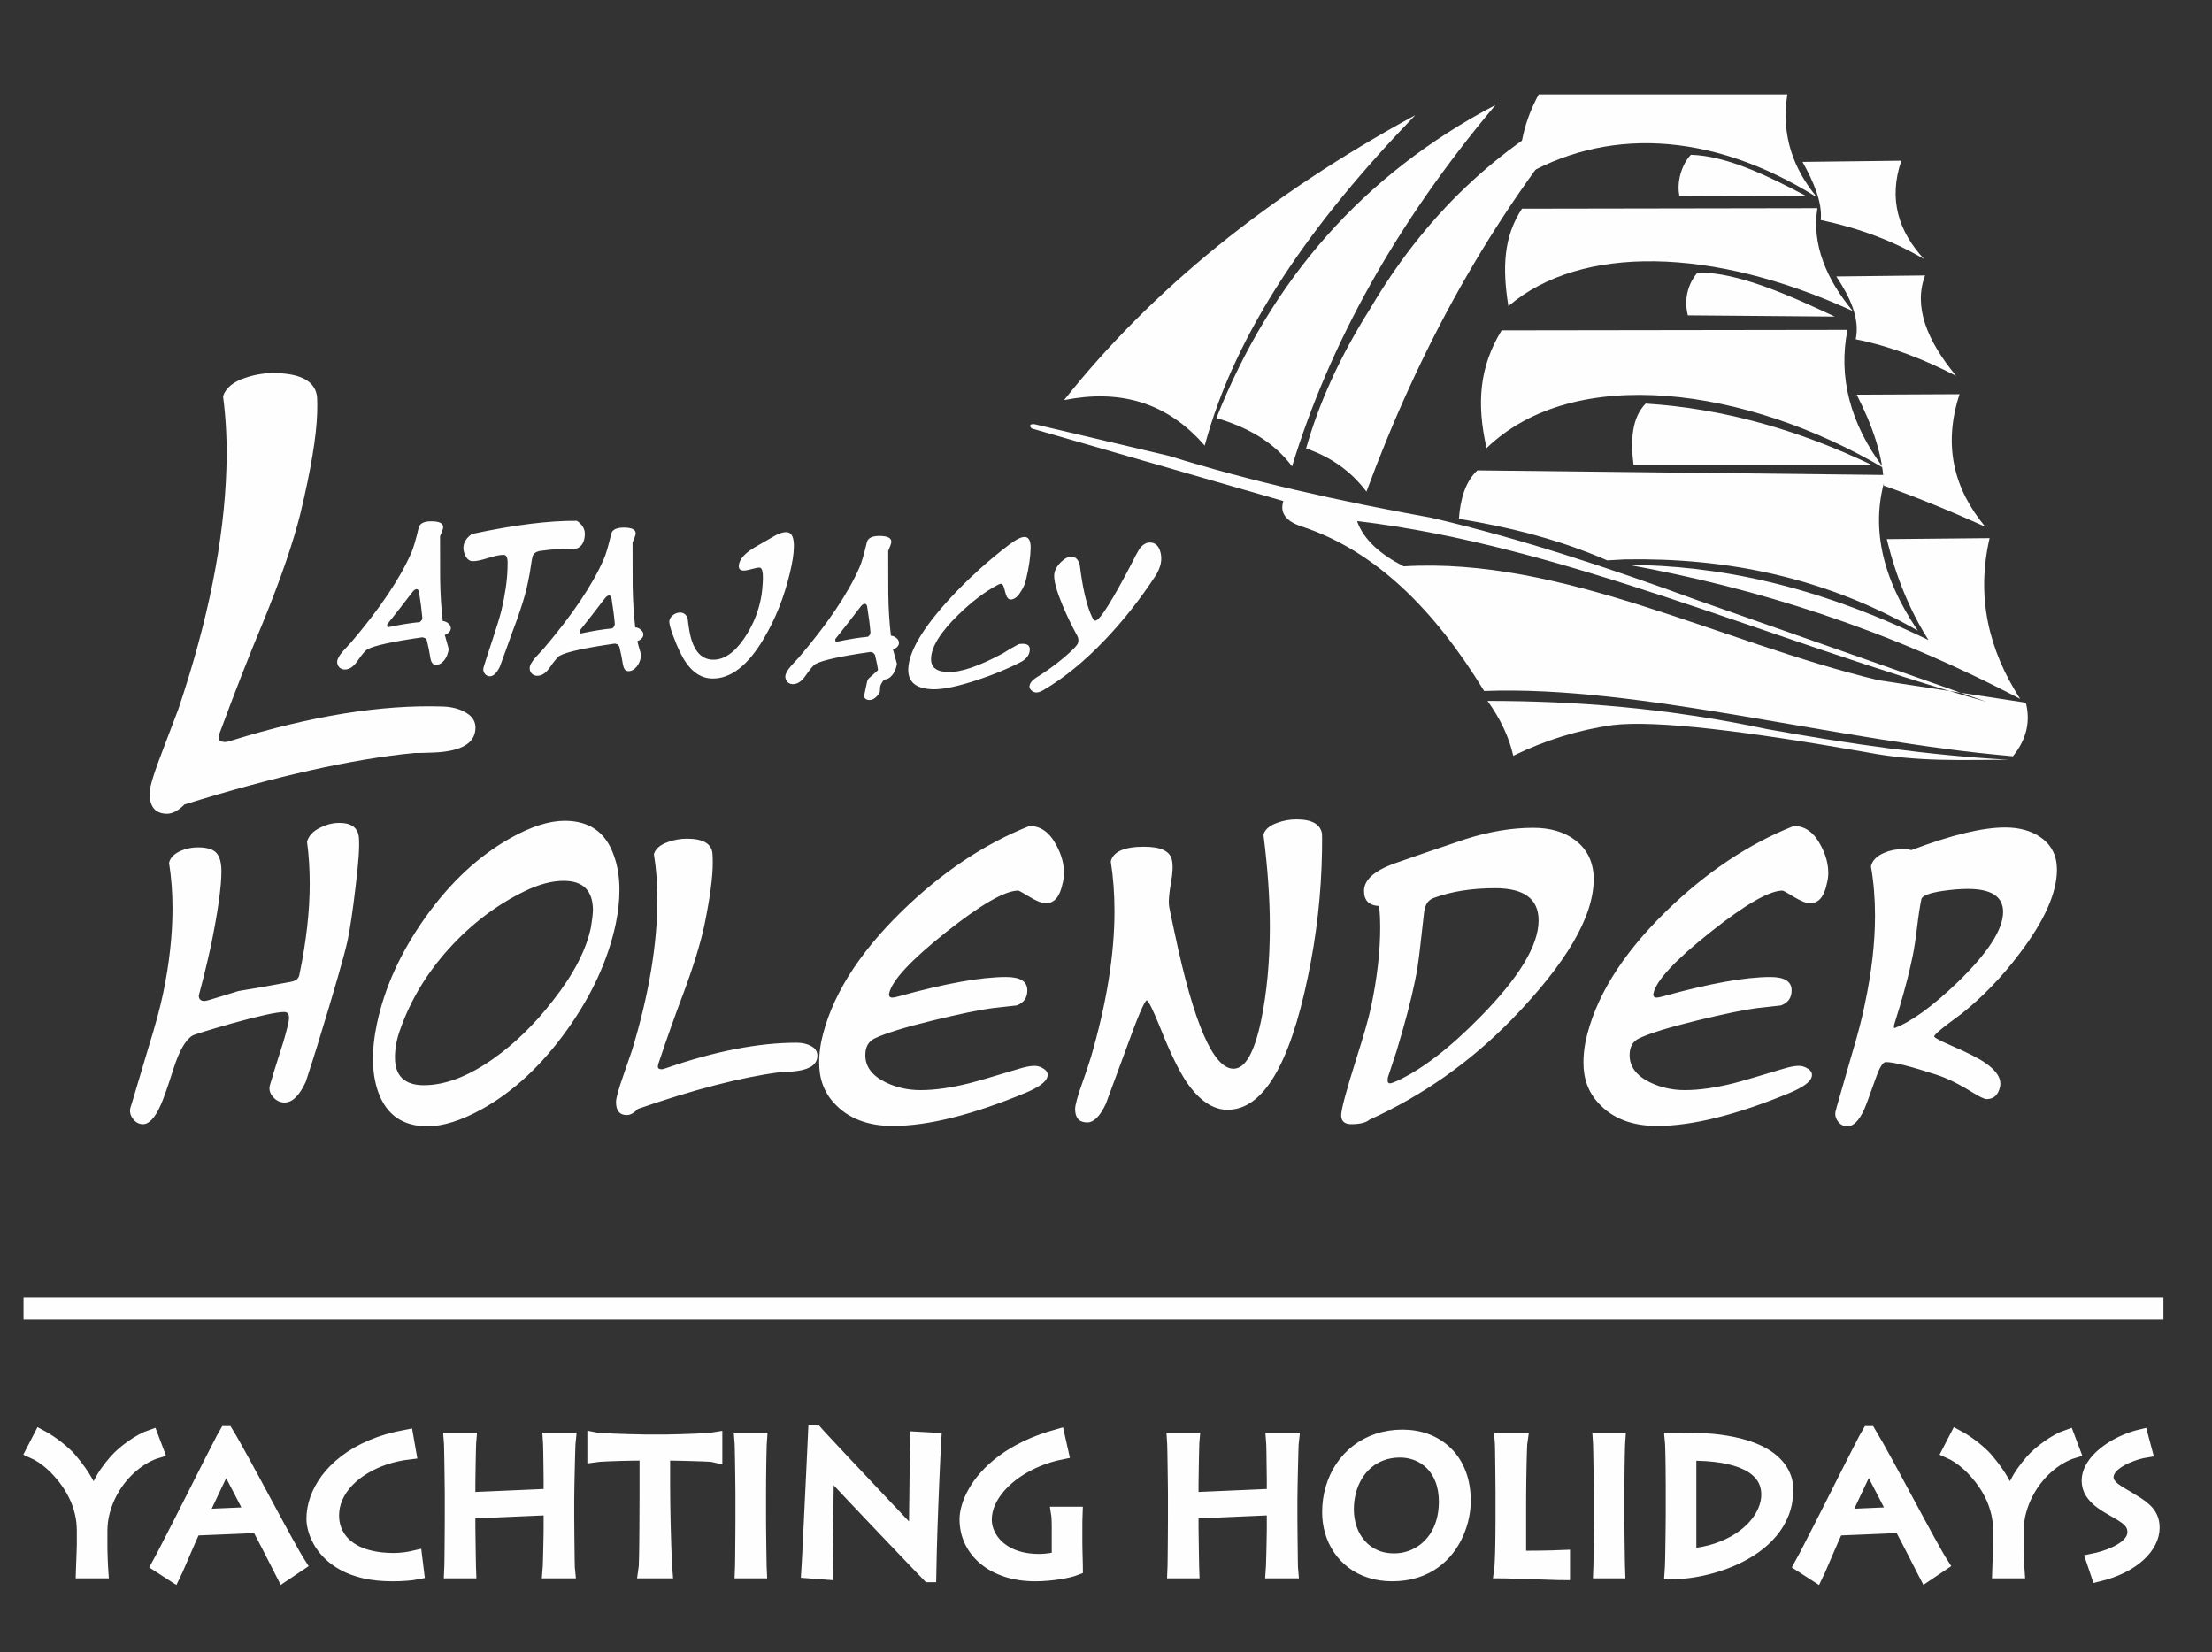
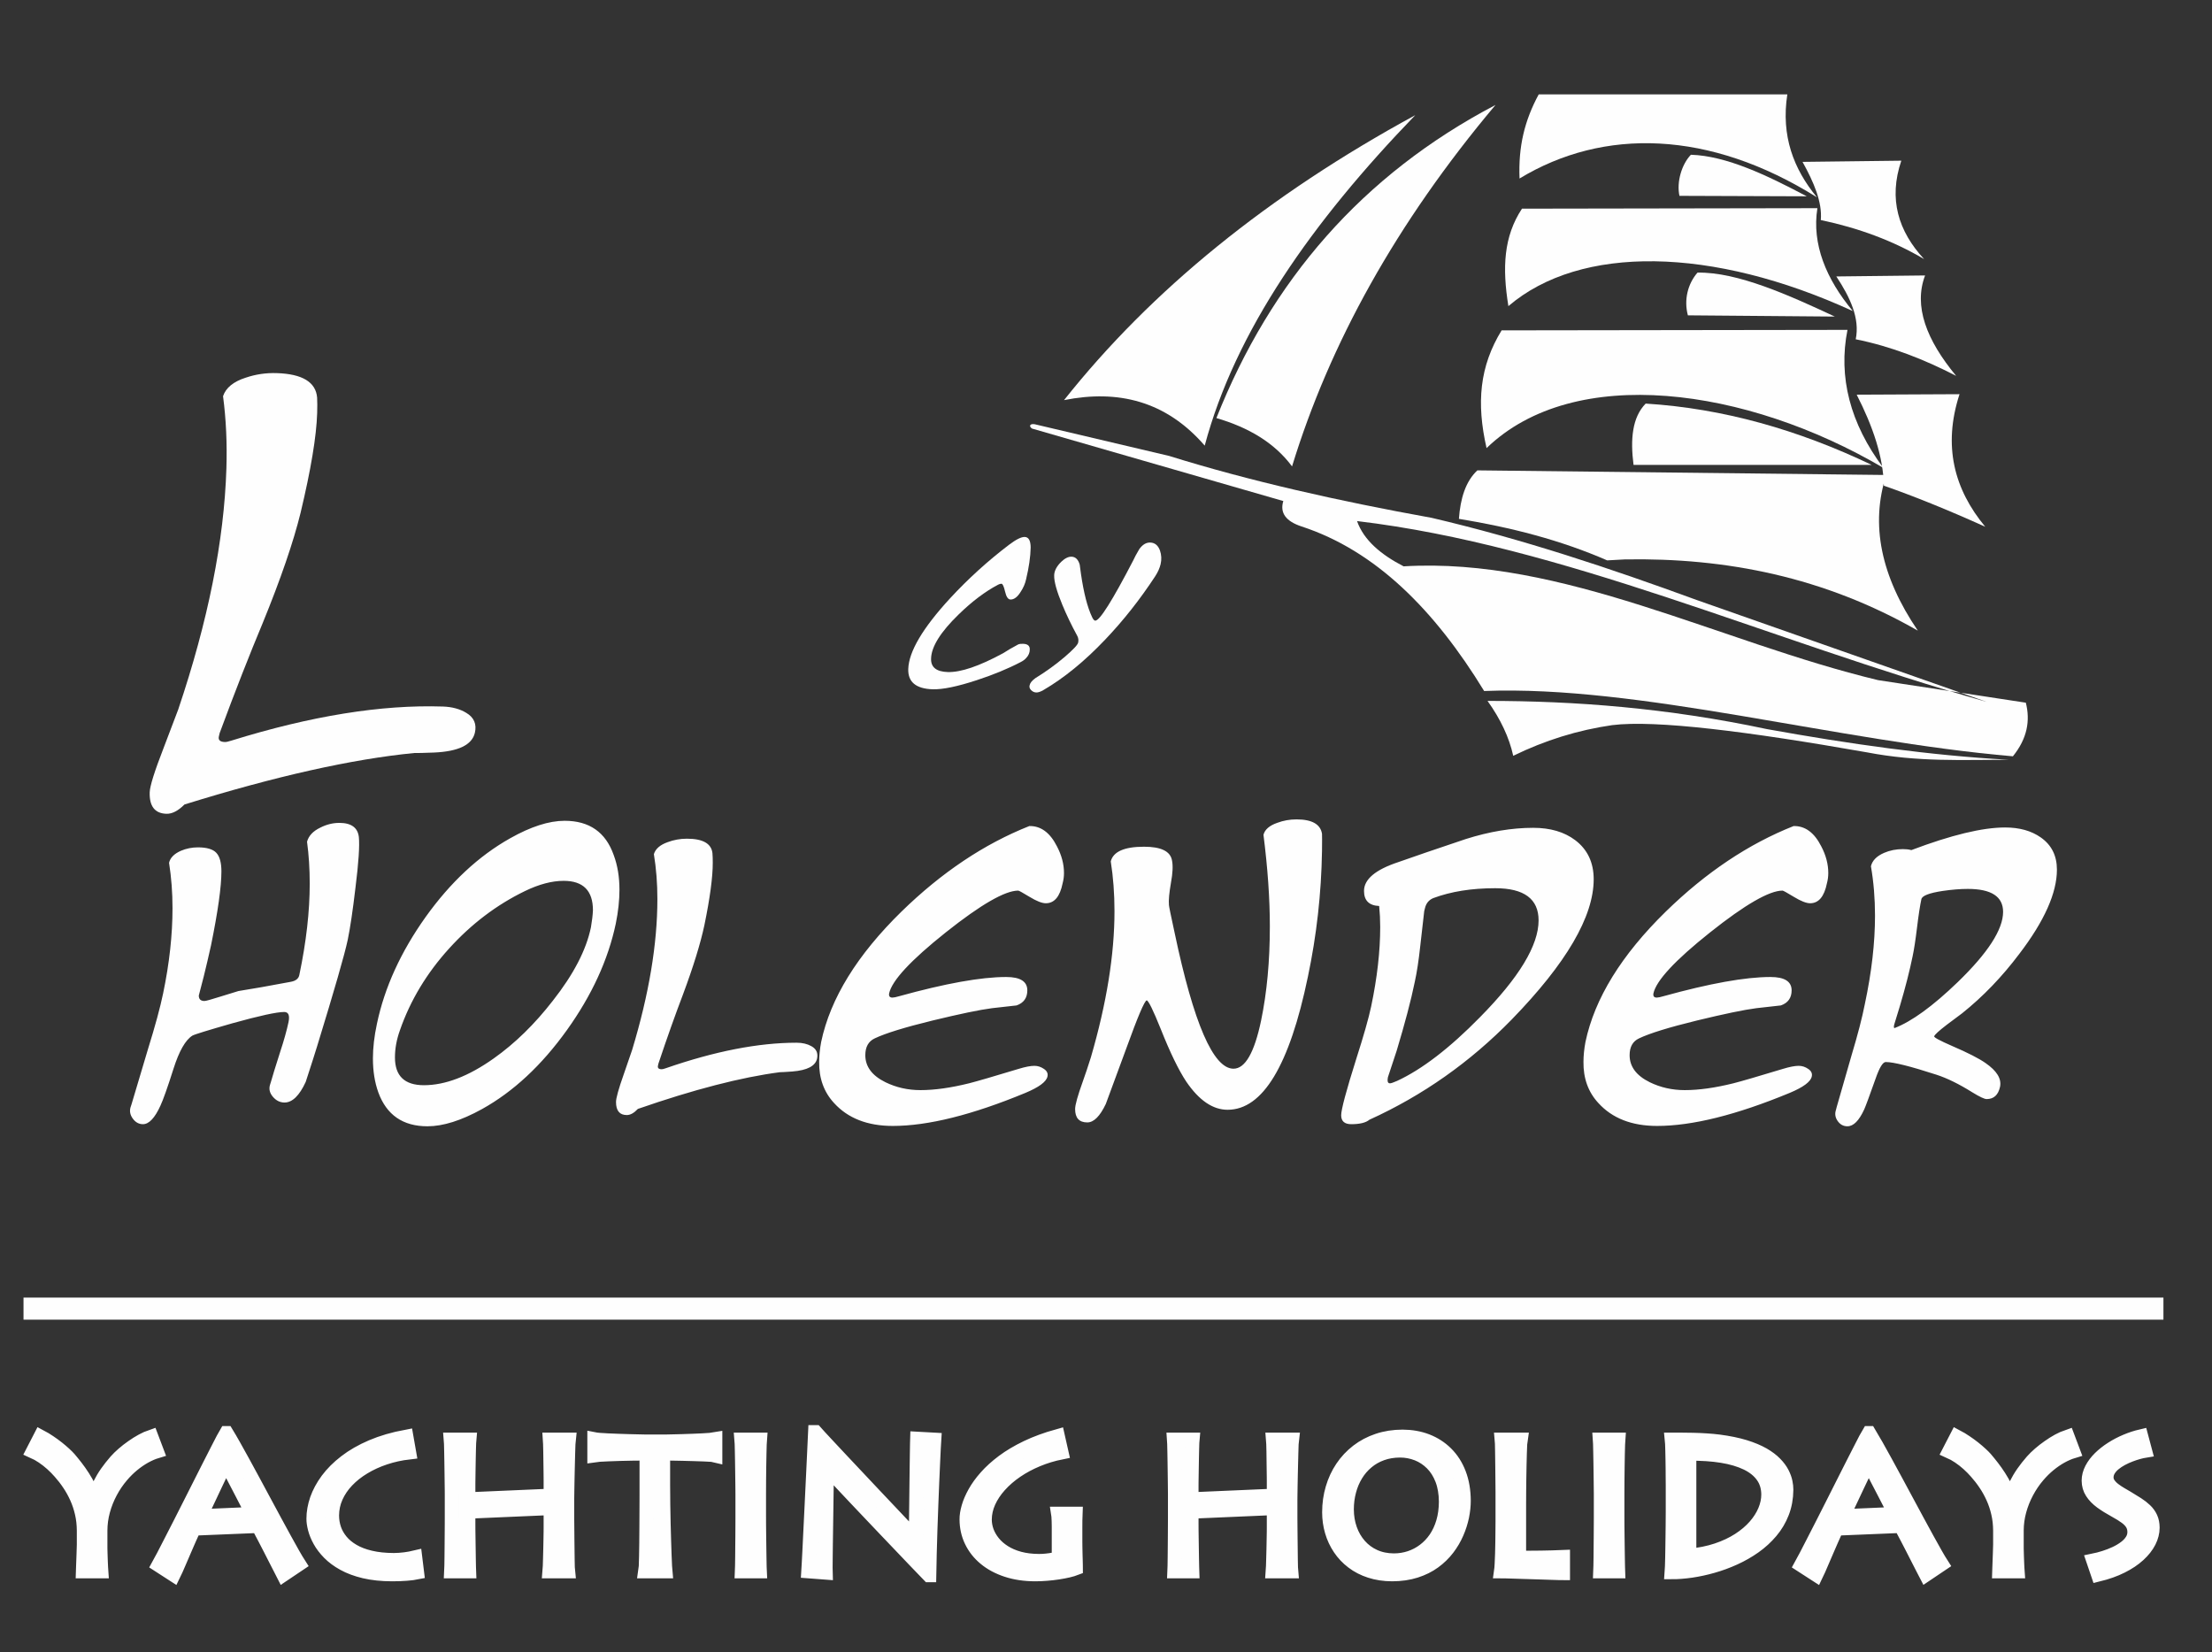
<svg xmlns="http://www.w3.org/2000/svg" width="158" height="118" viewBox="0 0 158 118" fill="none">
  <rect x="0" y="0" width="158" height="118" fill="#333333" stroke="none" />
  <path fill-rule="evenodd" clip-rule="evenodd" d="M101.089 8.226C90.605 13.928 82.243 20.712 76.003 28.579C79.872 27.807 83.291 28.643 86.051 31.829C88.234 23.652 93.732 15.838 101.089 8.226Z" fill="#FEFEFE" />
  <path fill-rule="evenodd" clip-rule="evenodd" d="M106.822 7.496C97.294 12.493 90.778 20.058 86.886 29.86C89.163 30.525 91.028 31.611 92.289 33.313C94.969 24.57 99.707 15.957 106.822 7.496Z" fill="#FEFEFE" />
-   <path fill-rule="evenodd" clip-rule="evenodd" d="M97.604 35.115C101.305 25.099 106.385 15.619 113.688 7.003C107.737 10.108 102.268 14.58 97.861 22.06C95.675 25.519 94.193 28.835 93.293 32.032C94.972 32.609 96.441 33.577 97.604 35.115Z" fill="#FEFEFE" />
  <path fill-rule="evenodd" clip-rule="evenodd" d="M109.908 6.742C108.891 8.621 108.446 10.482 108.539 12.749C114.545 9.107 122.111 9.289 129.78 14.092C128.112 12.069 127.208 9.707 127.666 6.742L109.908 6.742Z" fill="#FEFEFE" />
  <path fill-rule="evenodd" clip-rule="evenodd" d="M73.716 30.61L91.665 35.787C91.407 36.628 91.842 37.233 92.971 37.603C98.263 39.336 102.473 43.57 106.01 49.355C117.076 48.923 131.203 52.944 143.778 54.019C144.805 52.751 145.028 51.474 144.702 50.19L134.146 48.578C122.85 45.869 111.589 39.768 100.258 40.451C98.627 39.608 97.41 38.578 96.932 37.218C111.68 38.967 126.199 45.693 141.907 50.132L121.187 42.853C114.995 40.586 108.737 38.501 102.268 36.988C95.549 35.775 89.218 34.345 83.515 32.566L73.907 30.301C73.555 30.245 73.474 30.442 73.716 30.61Z" fill="#FEFEFE" />
  <path fill-rule="evenodd" clip-rule="evenodd" d="M106.252 50.062C112.534 50.062 119.096 50.568 126.21 52.076C132.083 53.136 137.87 53.96 143.466 54.266C140.192 54.266 137.016 54.441 133.348 53.736C124.814 52.234 118.239 51.41 115.157 51.793C112.708 52.146 110.352 52.877 108.088 53.984C107.8 52.676 107.187 51.369 106.252 50.062Z" fill="#FEFEFE" />
  <path fill-rule="evenodd" clip-rule="evenodd" d="M107.742 21.865C112.894 17.46 122.307 17.613 132.344 22.219C130.442 19.932 129.406 17.438 129.814 14.869L108.713 14.904C107.401 16.895 107.298 19.121 107.742 21.865Z" fill="#FEFEFE" />
  <path fill-rule="evenodd" clip-rule="evenodd" d="M106.183 32.006C105.446 28.777 105.685 26.166 107.258 23.596L131.963 23.561C131.293 26.918 132.148 30.251 134.527 33.419C124.747 27.663 112.452 25.947 106.183 32.006Z" fill="#FEFEFE" />
  <path fill-rule="evenodd" clip-rule="evenodd" d="M105.525 33.596L134.733 33.926C133.59 37.444 134.341 41.15 136.987 45.044C130.309 41.215 123.29 39.828 116.058 39.956L114.797 40.025C111.469 38.572 107.905 37.663 104.208 37.059C104.312 35.606 104.682 34.389 105.525 33.596Z" fill="#FEFEFE" />
  <path fill-rule="evenodd" clip-rule="evenodd" d="M120.778 11.053C123.324 11.13 126.229 12.528 129.052 14.021L119.96 13.988C119.746 12.992 120.122 11.737 120.778 11.053Z" fill="#FEFEFE" />
  <path fill-rule="evenodd" clip-rule="evenodd" d="M128.752 11.562L135.808 11.477C134.878 14.221 135.595 16.518 137.437 18.508C135.215 17.189 132.74 16.282 130.057 15.717C130.171 14.444 129.563 13.024 128.752 11.562Z" fill="#FEFEFE" />
  <path fill-rule="evenodd" clip-rule="evenodd" d="M131.166 19.745L137.506 19.674C136.675 21.865 137.599 24.28 139.724 26.847C137.459 25.677 135.094 24.743 132.552 24.233C132.858 22.737 132.154 21.241 131.166 19.745Z" fill="#FEFEFE" />
  <path fill-rule="evenodd" clip-rule="evenodd" d="M132.621 28.19L139.966 28.155C138.762 31.862 139.588 34.953 141.803 37.624C139.107 36.407 136.702 35.437 134.561 34.691C134.521 32.627 133.77 30.442 132.621 28.19Z" fill="#FEFEFE" />
-   <path fill-rule="evenodd" clip-rule="evenodd" d="M116.335 40.345C122.584 40.403 129.467 41.699 137.749 45.716C136.432 43.643 135.439 41.24 134.769 38.508L142.115 38.437C141.15 42.61 142.029 46.407 144.298 49.92C134.674 44.873 125.405 41.999 116.335 40.345Z" fill="#FEFEFE" />
  <path fill-rule="evenodd" clip-rule="evenodd" d="M117.548 28.826C123.073 29.169 128.447 30.697 133.695 33.207H116.682C116.445 31.376 116.584 29.809 117.548 28.826Z" fill="#FEFEFE" />
  <path fill-rule="evenodd" clip-rule="evenodd" d="M121.249 19.472C124.104 19.415 127.815 21.099 131.058 22.611L120.563 22.523C120.268 21.42 120.552 20.276 121.249 19.472Z" fill="#FEFEFE" />
  <path d="M20.324 78.748C20.004 78.748 19.725 78.61 19.496 78.343C19.262 78.071 19.192 77.782 19.291 77.469L19.352 77.272C19.451 76.917 19.668 76.207 20.008 75.145C20.283 74.313 20.484 73.594 20.611 72.992C20.705 72.516 20.603 72.281 20.299 72.281C19.77 72.281 18.537 72.549 16.598 73.088C14.872 73.582 13.917 73.874 13.741 73.97C13.245 74.284 12.798 75.065 12.396 76.324C11.966 77.682 11.65 78.564 11.461 78.97C11.06 79.852 10.642 80.295 10.211 80.295C9.924 80.295 9.682 80.165 9.49 79.902C9.297 79.643 9.244 79.371 9.322 79.095L9.395 78.874C9.572 78.284 9.961 76.972 10.572 74.927C11.084 73.281 11.445 71.955 11.65 70.96C12.101 68.804 12.322 66.772 12.322 64.862C12.322 63.75 12.24 62.671 12.076 61.626C12.158 61.267 12.437 60.983 12.917 60.769C13.298 60.606 13.708 60.523 14.138 60.523C14.778 60.523 15.216 60.657 15.454 60.916C15.696 61.179 15.815 61.618 15.815 62.237C15.815 63.332 15.569 65.087 15.077 67.504C14.905 68.29 14.728 69.029 14.556 69.732C14.319 70.647 14.2 71.107 14.2 71.107C14.2 71.366 14.335 71.496 14.605 71.496C14.704 71.496 15.085 71.391 15.757 71.178C16.544 70.931 16.967 70.802 17.032 70.785C17.975 70.639 19.225 70.417 20.779 70.124C21.131 70.058 21.332 69.895 21.381 69.635C21.877 67.265 22.123 65.092 22.123 63.114C22.123 62.053 22.058 61.054 21.931 60.121C22.046 59.699 22.357 59.365 22.869 59.118C23.316 58.888 23.771 58.775 24.239 58.775C25.087 58.775 25.55 59.11 25.632 59.779C25.694 60.401 25.616 61.61 25.39 63.407C25.198 65.041 25.013 66.283 24.837 67.132C24.616 68.177 23.886 70.71 22.652 74.727C22.509 75.204 22.234 76.052 21.836 77.277C21.386 78.255 20.881 78.748 20.324 78.748ZM43.984 65.974C43.439 68.553 42.275 71.082 40.5 73.565C38.688 76.094 36.663 77.979 34.421 79.221C32.945 80.036 31.65 80.445 30.531 80.445C28.785 80.445 27.612 79.639 27.022 78.021C26.764 77.302 26.637 76.495 26.637 75.596C26.637 74.844 26.731 74.02 26.924 73.122C27.469 70.526 28.629 67.989 30.396 65.505C32.166 63.027 34.179 61.146 36.438 59.875C37.913 59.043 39.209 58.625 40.332 58.625C42.095 58.625 43.263 59.44 43.837 61.075C44.111 61.81 44.247 62.634 44.247 63.549C44.247 64.297 44.161 65.108 43.984 65.974ZM40.262 62.914C39.426 62.914 38.504 63.156 37.495 63.645C35.474 64.624 33.667 65.995 32.072 67.754C30.477 69.514 29.309 71.454 28.571 73.573C28.329 74.242 28.211 74.894 28.211 75.529C28.211 76.85 28.899 77.511 30.281 77.511C31.802 77.511 33.462 76.876 35.257 75.605C36.782 74.526 38.192 73.151 39.492 71.471C40.967 69.598 41.873 67.855 42.209 66.237C42.287 65.781 42.337 65.376 42.353 65.016C42.353 63.616 41.656 62.914 40.262 62.914ZM45.563 79.204C45.288 79.496 45.026 79.643 44.772 79.643C44.259 79.643 44.001 79.333 44.001 78.711C44.001 78.435 44.185 77.774 44.554 76.729C44.89 75.747 45.091 75.17 45.153 74.99C46.354 71.023 46.956 67.428 46.956 64.214C46.956 63.102 46.874 62.036 46.706 61.008C46.817 60.631 47.149 60.343 47.69 60.151C48.125 59.988 48.58 59.904 49.063 59.904C50.199 59.904 50.809 60.247 50.888 60.932C50.904 61.129 50.912 61.359 50.912 61.618C50.912 62.663 50.711 64.151 50.314 66.078C50.039 67.37 49.531 69.029 48.776 71.052C48.252 72.428 47.666 74.066 47.026 75.981L47.001 76.102C46.956 76.282 47.042 76.37 47.268 76.37C47.334 76.37 47.428 76.344 47.555 76.299C51.064 75.082 54.175 74.476 56.901 74.476C57.315 74.476 57.667 74.56 57.955 74.723C58.307 74.915 58.442 75.212 58.364 75.6C58.254 76.14 57.659 76.449 56.585 76.533C56.122 76.566 55.827 76.583 55.7 76.583C52.945 76.942 49.563 77.816 45.563 79.204ZM74.819 76.888C74.741 77.264 74.212 77.657 73.236 78.063C69.44 79.634 66.284 80.42 63.771 80.42C61.964 80.42 60.562 79.873 59.569 78.777C58.848 77.996 58.495 77.013 58.512 75.839C58.512 75.396 58.561 74.923 58.655 74.418C59.311 71.312 61.226 68.206 64.398 65.104C67.264 62.308 70.305 60.276 73.523 59.001C74.339 58.984 74.999 59.465 75.495 60.447C75.831 61.083 75.999 61.722 75.999 62.358C75.999 62.604 75.966 62.851 75.901 63.093C75.708 64.043 75.311 64.515 74.7 64.515C74.429 64.515 74.044 64.364 73.548 64.063C73.052 63.762 72.781 63.612 72.732 63.612C71.785 63.612 70.059 64.607 67.555 66.596C65.05 68.59 63.702 70.045 63.509 70.956C63.476 71.153 63.554 71.253 63.747 71.253C63.845 71.253 64.005 71.22 64.23 71.153C67.526 70.242 70.072 69.782 71.867 69.782C72.876 69.782 73.38 70.099 73.38 70.739C73.38 71.274 73.121 71.634 72.613 71.813C72.261 71.847 71.674 71.914 70.859 72.01C69.977 72.123 68.563 72.419 66.608 72.892C64.607 73.381 63.23 73.807 62.48 74.167C62.033 74.376 61.808 74.777 61.808 75.367C61.808 76.181 62.287 76.825 63.246 77.298C64.017 77.674 64.849 77.862 65.747 77.862C66.755 77.862 67.915 77.699 69.227 77.373C69.801 77.227 70.978 76.884 72.757 76.345C73.236 76.198 73.613 76.127 73.884 76.127C74.126 76.127 74.351 76.198 74.569 76.349C74.786 76.495 74.868 76.675 74.819 76.888ZM93.421 69.765C92.109 76.098 90.199 79.266 87.686 79.266C86.632 79.266 85.649 78.598 84.734 77.256C84.193 76.441 83.583 75.191 82.914 73.506C82.369 72.152 82.033 71.466 81.906 71.45C81.746 71.496 81.266 72.624 80.467 74.836L78.987 78.849C78.569 79.731 78.127 80.169 77.663 80.169C77.085 80.169 76.794 79.852 76.794 79.212C76.794 78.919 76.979 78.259 77.348 77.231C77.524 76.738 77.717 76.169 77.922 75.513C79.045 71.659 79.606 68.181 79.606 65.079C79.606 63.821 79.516 62.638 79.34 61.526C79.516 60.828 80.307 60.477 81.717 60.477C82.935 60.477 83.599 60.803 83.714 61.455C83.792 61.831 83.767 62.362 83.64 63.047C83.513 63.783 83.464 64.314 83.496 64.64C83.496 64.724 83.632 65.384 83.902 66.626C85.263 73.097 86.665 76.332 88.108 76.332C88.94 76.332 89.596 75.191 90.076 72.904C90.494 70.894 90.703 68.649 90.703 66.166C90.703 64.193 90.551 62.011 90.248 59.628C90.342 59.252 90.674 58.964 91.232 58.771C91.666 58.608 92.121 58.525 92.605 58.525C93.708 58.525 94.318 58.867 94.429 59.553C94.437 59.666 94.437 60.075 94.429 60.778C94.38 63.812 94.044 66.81 93.421 69.765ZM107.977 72.821C105.013 75.86 101.627 78.246 97.815 79.977C97.561 80.19 97.126 80.295 96.52 80.295C96.04 80.295 95.798 80.082 95.798 79.659C95.798 79.25 96.159 77.904 96.88 75.617C97.409 73.966 97.762 72.725 97.938 71.893C98.368 69.849 98.586 67.955 98.586 66.208C98.586 65.702 98.561 65.204 98.512 64.711C97.79 64.678 97.43 64.323 97.43 63.633C97.43 62.801 98.249 62.115 99.881 61.576C100.939 61.2 102.541 60.652 104.685 59.933C106.382 59.394 107.993 59.127 109.514 59.127C110.732 59.127 111.732 59.419 112.515 60.009C113.396 60.677 113.835 61.61 113.835 62.801C113.835 65.464 111.883 68.804 107.977 72.821ZM106.8 63.441C105.116 63.441 103.644 63.675 102.377 64.147C102.058 64.281 101.861 64.523 101.779 64.883L101.73 65.079C101.713 65.259 101.619 66.099 101.443 67.604C101.332 68.632 101.201 69.472 101.057 70.125C100.787 71.45 100.352 73.088 99.762 75.049C99.537 75.718 99.328 76.345 99.139 76.934C99.123 77.018 99.114 77.089 99.114 77.156C99.114 77.302 99.168 77.377 99.282 77.377C99.36 77.377 99.528 77.319 99.787 77.206C101.562 76.386 103.542 74.869 105.718 72.649C108.506 69.824 109.899 67.52 109.899 65.74C109.899 64.206 108.866 63.441 106.8 63.441ZM129.412 76.888C129.334 77.264 128.805 77.657 127.829 78.063C124.033 79.634 120.877 80.42 118.364 80.42C116.556 80.42 115.155 79.873 114.163 78.777C113.441 77.996 113.089 77.013 113.105 75.839C113.105 75.396 113.154 74.923 113.248 74.418C113.904 71.312 115.819 68.206 118.991 65.104C121.857 62.308 124.898 60.276 128.116 59.001C128.932 58.984 129.592 59.465 130.088 60.447C130.424 61.083 130.592 61.722 130.592 62.358C130.592 62.604 130.559 62.851 130.494 63.093C130.301 64.043 129.903 64.515 129.293 64.515C129.022 64.515 128.637 64.364 128.141 64.063C127.645 63.762 127.374 63.612 127.325 63.612C126.378 63.612 124.652 64.607 122.148 66.597C119.643 68.59 118.295 70.045 118.102 70.956C118.069 71.153 118.147 71.253 118.34 71.253C118.438 71.253 118.598 71.22 118.823 71.153C122.119 70.242 124.665 69.782 126.46 69.782C127.469 69.782 127.973 70.1 127.973 70.739C127.973 71.274 127.714 71.634 127.206 71.813C126.854 71.847 126.267 71.914 125.452 72.01C124.57 72.123 123.156 72.419 121.201 72.892C119.2 73.381 117.823 73.807 117.073 74.167C116.626 74.376 116.401 74.777 116.401 75.367C116.401 76.182 116.88 76.825 117.839 77.298C118.61 77.674 119.442 77.862 120.34 77.862C121.348 77.862 122.509 77.699 123.82 77.373C124.394 77.227 125.571 76.884 127.35 76.345C127.829 76.198 128.206 76.127 128.477 76.127C128.719 76.127 128.944 76.198 129.161 76.349C129.379 76.495 129.461 76.675 129.412 76.888ZM141.902 78.502C141.742 78.502 141.398 78.338 140.869 78.013C139.926 77.423 139.078 77.009 138.323 76.763C136.466 76.161 135.257 75.856 134.695 75.856C134.486 75.856 134.249 76.249 133.974 77.034C133.544 78.246 133.273 78.982 133.158 79.241C132.789 80.044 132.392 80.445 131.957 80.445C131.67 80.445 131.437 80.32 131.26 80.065C131.084 79.814 131.047 79.547 131.141 79.271L131.191 79.074C131.35 78.535 131.703 77.31 132.248 75.396C132.695 73.912 133.015 72.679 133.207 71.696C133.687 69.443 133.929 67.345 133.929 65.401C133.929 64.159 133.831 62.981 133.638 61.873C133.736 61.463 134.048 61.146 134.577 60.916C134.991 60.736 135.441 60.648 135.921 60.648C136.147 60.648 136.347 60.669 136.524 60.719C139.373 59.641 141.607 59.102 143.222 59.102C144.247 59.102 145.095 59.34 145.767 59.812C146.538 60.351 146.923 61.116 146.923 62.115C146.923 63.779 146.026 65.79 144.23 68.139C143 69.773 141.639 71.186 140.147 72.378C139.91 72.557 139.549 72.829 139.069 73.184C138.491 73.627 138.188 73.903 138.155 74.02C138.139 74.1 138.565 74.33 139.43 74.706C140.565 75.195 141.365 75.605 141.828 75.931C142.631 76.487 142.976 77.047 142.861 77.62C142.734 78.209 142.414 78.502 141.902 78.502ZM140.557 63.491C140.012 63.491 139.414 63.541 138.754 63.637C137.794 63.783 137.29 63.98 137.241 64.226C137.147 64.665 137.04 65.343 136.93 66.258C136.819 67.173 136.712 67.851 136.618 68.29C136.409 69.318 136.106 70.509 135.704 71.864C135.56 72.34 135.425 72.779 135.298 73.189C135.265 73.352 135.273 73.431 135.323 73.431C136.552 72.959 138.057 71.864 139.836 70.15C141.996 68.06 143.078 66.388 143.078 65.129C143.078 64.038 142.238 63.491 140.557 63.491Z" fill="#FEFEFE" />
  <path d="M74.016 49.46C73.879 49.456 73.759 49.401 73.651 49.293C73.544 49.185 73.508 49.066 73.547 48.939C73.578 48.782 73.71 48.618 73.946 48.443C74.709 47.973 75.409 47.468 76.046 46.925C76.65 46.407 76.97 46.067 77.01 45.904C77.05 45.732 77.029 45.57 76.949 45.42C76.531 44.652 76.176 43.912 75.882 43.201C75.48 42.233 75.284 41.528 75.298 41.087C75.308 40.767 75.477 40.446 75.801 40.128C76.063 39.877 76.311 39.754 76.539 39.762C76.82 39.771 77.014 39.959 77.122 40.327C77.142 40.459 77.174 40.684 77.214 41.007C77.411 42.348 77.671 43.368 78 44.063C78.079 44.239 78.157 44.328 78.233 44.33C78.548 44.34 79.451 42.905 80.946 40.026C81.028 39.838 81.171 39.569 81.378 39.221C81.61 38.898 81.87 38.742 82.159 38.751C82.49 38.762 82.721 38.952 82.855 39.32C82.963 39.636 82.979 39.961 82.901 40.296C82.833 40.58 82.704 40.867 82.517 41.156C81.426 42.819 80.236 44.327 78.944 45.681C77.474 47.229 75.999 48.433 74.518 49.295C74.318 49.41 74.151 49.465 74.016 49.46Z" fill="#FEFEFE" />
  <path d="M66.615 49.232C65.426 49.193 64.846 48.71 64.876 47.783C64.915 46.537 65.913 44.851 67.867 42.73C69.16 41.332 70.556 40.066 72.055 38.925C72.568 38.535 72.948 38.344 73.196 38.352C73.474 38.361 73.617 38.612 73.619 39.107C73.606 39.766 73.496 40.526 73.29 41.385C73.222 41.696 73.093 41.991 72.905 42.272C72.674 42.646 72.428 42.829 72.174 42.82C72.004 42.815 71.877 42.626 71.791 42.255C71.705 41.884 71.619 41.697 71.535 41.694C71.467 41.692 71.384 41.713 71.288 41.764C70.363 42.253 69.429 42.959 68.481 43.881C67.174 45.148 66.514 46.207 66.505 47.066C66.495 47.663 66.89 47.975 67.688 48.001C68.623 48.032 69.945 47.582 71.66 46.651C71.92 46.477 72.279 46.269 72.737 46.024C72.823 45.992 72.939 45.98 73.082 45.984C73.406 45.995 73.563 46.129 73.555 46.388C73.557 46.615 73.47 46.821 73.292 47.006C73.195 47.114 73.066 47.209 72.902 47.291C71.995 47.765 70.951 48.195 69.775 48.58C68.382 49.038 67.328 49.255 66.615 49.232Z" fill="#FEFEFE" />
-   <path d="M62.145 45.327L62.176 45.16C62.134 44.645 62.055 44.037 61.94 43.329C61.92 43.2 61.861 43.131 61.768 43.128C61.666 43.125 61.549 43.217 61.415 43.403C60.82 44.183 60.237 44.93 59.662 45.648L59.67 45.792L59.732 45.846C60.571 45.666 61.326 45.542 62.001 45.478L62.145 45.327ZM64.069 47.419L64.026 47.6C63.966 47.849 63.866 48.058 63.725 48.227C63.549 48.439 63.35 48.541 63.128 48.534C62.941 48.528 62.819 48.379 62.761 48.091C62.731 47.944 62.692 47.716 62.641 47.412C62.612 47.298 62.562 47.084 62.496 46.768L62.372 46.622L62.184 46.565C60.065 46.867 58.755 47.154 58.254 47.424C58.106 47.506 57.864 47.791 57.524 48.284C57.248 48.681 56.944 48.876 56.613 48.865C56.461 48.86 56.334 48.805 56.235 48.697C56.136 48.59 56.09 48.457 56.095 48.302C56.101 48.111 56.249 47.852 56.54 47.524C56.664 47.388 56.849 47.188 57.097 46.918C59.136 44.523 60.563 42.403 61.378 40.558C61.533 40.217 61.713 39.608 61.919 38.731C61.996 38.412 62.33 38.263 62.915 38.282C63.484 38.301 63.73 38.473 63.652 38.801C63.641 38.861 63.572 39.045 63.443 39.352L63.45 42.395C63.465 43.488 63.527 44.489 63.636 45.403C63.796 45.417 63.94 45.483 64.063 45.599C64.188 45.716 64.233 45.853 64.202 46.007C64.156 46.179 64.014 46.31 63.783 46.395C63.806 46.5 63.902 46.843 64.069 47.419ZM56.403 40.995C56 42.674 55.388 44.21 54.56 45.605C53.411 47.555 52.17 48.506 50.835 48.463C50.139 48.44 49.543 48.081 49.045 47.388C48.727 46.953 48.408 46.299 48.088 45.429C47.867 44.841 47.776 44.469 47.816 44.313C47.856 44.15 47.953 44.013 48.109 43.905C48.265 43.799 48.428 43.747 48.599 43.752C48.854 43.761 49.028 43.906 49.121 44.187C49.132 44.334 49.164 44.566 49.213 44.878C49.432 46.343 49.995 47.09 50.904 47.12C51.684 47.145 52.427 46.65 53.132 45.632C53.684 44.827 54.068 43.967 54.283 43.055C54.38 42.676 54.447 42.214 54.479 41.669C54.529 40.925 54.456 40.55 54.26 40.543C54.143 40.539 53.952 40.573 53.689 40.647C53.427 40.722 53.233 40.756 53.106 40.752C52.876 40.744 52.766 40.636 52.773 40.43C52.784 40.066 53.037 39.702 53.534 39.339C53.672 39.23 54.027 39.017 54.599 38.696C54.772 38.6 55.029 38.451 55.366 38.255C55.685 38.084 55.955 38.001 56.177 38.009C56.551 38.021 56.727 38.382 56.705 39.094C56.699 39.569 56.598 40.205 56.403 40.995ZM43.884 44.73L43.915 44.563C43.873 44.048 43.794 43.44 43.679 42.733C43.659 42.603 43.6 42.535 43.507 42.532C43.405 42.528 43.289 42.62 43.154 42.806C42.559 43.586 41.977 44.333 41.401 45.051L41.41 45.196L41.471 45.249C42.31 45.07 43.065 44.946 43.74 44.881L43.884 44.73ZM45.808 46.822L45.765 47.003C45.705 47.252 45.605 47.462 45.465 47.63C45.288 47.842 45.089 47.944 44.867 47.937C44.68 47.931 44.559 47.783 44.5 47.494C44.47 47.347 44.432 47.119 44.38 46.816C44.351 46.701 44.301 46.487 44.235 46.172L44.111 46.025L43.924 45.968C41.805 46.27 40.494 46.558 39.993 46.828C39.845 46.909 39.603 47.194 39.263 47.687C38.987 48.084 38.683 48.279 38.352 48.268C38.2 48.263 38.074 48.208 37.974 48.1C37.876 47.993 37.83 47.86 37.835 47.705C37.841 47.514 37.988 47.255 38.279 46.927C38.403 46.791 38.588 46.591 38.836 46.321C40.875 43.926 42.302 41.806 43.117 39.962C43.272 39.62 43.452 39.011 43.658 38.135C43.736 37.815 44.069 37.666 44.654 37.685C45.224 37.704 45.469 37.876 45.391 38.204C45.38 38.264 45.312 38.448 45.182 38.755L45.189 41.798C45.205 42.891 45.267 43.892 45.375 44.806C45.536 44.82 45.679 44.887 45.802 45.002C45.927 45.119 45.973 45.256 45.942 45.41C45.895 45.582 45.754 45.713 45.522 45.798C45.545 45.904 45.641 46.246 45.808 46.822ZM41.335 39.111C41.206 39.193 41.005 39.231 40.733 39.222C40.564 39.217 40.479 39.214 40.479 39.214C40.248 39.206 40.159 39.203 40.211 39.205C40.016 39.199 39.675 39.223 39.188 39.276C38.786 39.323 38.565 39.351 38.522 39.358C38.247 39.427 38.086 39.559 38.039 39.758C37.999 39.921 37.962 40.119 37.931 40.354C37.897 40.586 37.865 40.793 37.833 40.974C37.752 41.413 37.677 41.775 37.607 42.059C37.462 42.66 37.234 43.394 36.926 44.259C36.741 44.748 36.477 45.476 36.131 46.444C36.056 46.666 35.911 47.06 35.7 47.626C35.472 48.087 35.232 48.312 34.975 48.304C34.849 48.3 34.739 48.248 34.649 48.145C34.559 48.042 34.517 47.925 34.521 47.794C34.522 47.752 34.53 47.703 34.549 47.653L34.579 47.55C34.599 47.464 34.811 46.807 35.215 45.579C35.497 44.729 35.696 44.074 35.813 43.61C36.076 42.491 36.223 41.501 36.25 40.643C36.26 40.315 36.262 40.115 36.256 40.046C36.231 39.776 36.142 39.638 35.988 39.633C35.742 39.625 35.37 39.699 34.87 39.856C34.374 40.013 34.001 40.09 33.755 40.082C33.525 40.074 33.346 39.928 33.221 39.647C33.1 39.39 33.071 39.142 33.129 38.902C33.196 38.618 33.391 38.363 33.714 38.14C36.736 37.491 39.232 37.179 41.206 37.2C41.596 37.463 41.786 37.785 41.774 38.166C41.76 38.623 41.613 38.94 41.335 39.111ZM30.134 44.281L30.165 44.113C30.122 43.599 30.044 42.99 29.929 42.283C29.909 42.154 29.85 42.085 29.756 42.082C29.654 42.079 29.538 42.17 29.404 42.357C28.809 43.137 28.226 43.883 27.651 44.602L27.659 44.746L27.721 44.799C28.56 44.62 29.315 44.496 29.99 44.432L30.134 44.281ZM32.058 46.373L32.015 46.553C31.955 46.802 31.855 47.012 31.714 47.181C31.538 47.393 31.339 47.495 31.117 47.487C30.93 47.481 30.808 47.333 30.75 47.045C30.72 46.898 30.681 46.67 30.63 46.366C30.601 46.252 30.551 46.037 30.485 45.722L30.361 45.576L30.173 45.519C28.054 45.82 26.744 46.108 26.243 46.378C26.095 46.46 25.853 46.745 25.513 47.238C25.237 47.635 24.933 47.829 24.602 47.819C24.45 47.814 24.323 47.758 24.224 47.651C24.125 47.543 24.079 47.411 24.084 47.255C24.09 47.065 24.238 46.806 24.529 46.478C24.653 46.342 24.838 46.141 25.086 45.872C27.124 43.477 28.552 41.357 29.367 39.512C29.521 39.171 29.702 38.562 29.908 37.685C29.985 37.366 30.319 37.217 30.904 37.236C31.474 37.255 31.718 37.427 31.641 37.755C31.63 37.815 31.561 37.999 31.432 38.305L31.438 41.349C31.454 42.442 31.516 43.443 31.625 44.356C31.785 44.37 31.929 44.437 32.052 44.552C32.176 44.67 32.222 44.806 32.191 44.961C32.145 45.133 32.003 45.263 31.772 45.349C31.795 45.454 31.891 45.797 32.058 46.373Z" fill="#FEFEFE" />
  <path d="M13.177 57.461C12.721 57.917 12.292 58.138 11.884 58.125C11.061 58.098 10.662 57.588 10.693 56.587C10.707 56.144 11.037 55.093 11.682 53.434C12.271 51.874 12.623 50.958 12.731 50.673C14.86 44.365 16.009 38.623 16.171 33.461C16.228 31.675 16.15 29.959 15.932 28.298C16.129 27.7 16.676 27.254 17.555 26.974C18.261 26.735 18.996 26.624 19.773 26.65C21.596 26.709 22.56 27.292 22.651 28.397C22.667 28.713 22.669 29.083 22.655 29.499C22.603 31.177 22.205 33.557 21.469 36.631C20.963 38.691 20.063 41.329 18.749 44.539C17.837 46.72 16.813 49.321 15.689 52.362L15.644 52.556C15.562 52.842 15.696 52.987 16.058 52.999C16.164 53.002 16.316 52.967 16.523 52.9C22.219 51.131 27.247 50.321 31.625 50.464C32.289 50.485 32.852 50.638 33.304 50.915C33.861 51.242 34.063 51.726 33.918 52.346C33.713 53.206 32.743 53.672 31.014 53.75C30.268 53.779 29.794 53.791 29.59 53.784C25.147 54.217 19.672 55.443 13.177 57.461Z" fill="#FEFEFE" />
-   <path d="M63.893 47.751C63.738 47.991 63.526 48.103 63.22 48.457C62.529 49.255 63.152 49.207 62.596 49.769C62.425 49.942 62.238 50.013 62.053 49.997C61.947 49.988 61.861 49.953 61.798 49.891C61.735 49.83 61.711 49.761 61.724 49.688C61.739 49.595 61.823 49.199 61.891 48.897C61.987 48.474 61.933 48.569 62.309 48.228C62.65 47.918 63.145 47.481 63.203 47.455C63.272 47.424 63.386 47.414 63.545 47.427C63.856 47.454 63.812 47.562 63.893 47.751Z" fill="#FEFEFE" />
  <path fill-rule="evenodd" clip-rule="evenodd" d="M1.68 94.257H154.531V92.679H1.68V94.257Z" fill="#FEFEFE" />
  <path fill-rule="evenodd" clip-rule="evenodd" d="M7.238 112.23C7.234 112.174 7.227 112.089 7.221 111.973C7.216 111.858 7.21 111.729 7.203 111.588C7.199 111.444 7.192 111.303 7.188 111.164C7.183 111.023 7.179 110.902 7.177 110.795C7.175 110.69 7.172 110.618 7.172 110.578V109.315C7.175 108.838 7.238 108.366 7.365 107.902C7.493 107.436 7.671 106.991 7.897 106.568C8.123 106.144 8.387 105.757 8.687 105.406C8.935 105.114 9.199 104.853 9.48 104.622C9.761 104.391 10.049 104.194 10.341 104.031C10.633 103.87 10.92 103.744 11.204 103.659L10.808 102.611C10.602 102.681 10.382 102.779 10.15 102.905C9.917 103.032 9.686 103.176 9.456 103.339C9.223 103.5 9.006 103.67 8.804 103.845C8.602 104.02 8.426 104.192 8.279 104.358C8.042 104.629 7.827 104.902 7.633 105.177C7.44 105.453 7.267 105.746 7.111 106.055C6.953 106.364 6.812 106.702 6.685 107.071H6.659C6.584 106.792 6.483 106.518 6.356 106.252C6.228 105.985 6.085 105.728 5.925 105.482C5.767 105.235 5.602 105.003 5.433 104.783C5.264 104.566 5.102 104.364 4.946 104.183C4.858 104.085 4.744 103.968 4.599 103.836C4.454 103.702 4.289 103.563 4.107 103.417C3.923 103.272 3.727 103.128 3.519 102.99C3.312 102.849 3.104 102.723 2.891 102.611L2.351 103.659C2.588 103.764 2.823 103.894 3.051 104.049C3.282 104.203 3.501 104.376 3.71 104.564C3.918 104.752 4.112 104.947 4.287 105.15C4.513 105.403 4.729 105.679 4.93 105.981C5.135 106.281 5.315 106.608 5.473 106.955C5.631 107.304 5.756 107.676 5.846 108.07C5.938 108.462 5.984 108.878 5.987 109.315V110.322C5.987 110.361 5.984 110.439 5.98 110.558C5.978 110.679 5.974 110.817 5.967 110.981C5.962 111.142 5.956 111.308 5.949 111.476C5.943 111.644 5.938 111.794 5.932 111.93C5.927 112.064 5.923 112.165 5.921 112.23H7.238ZM12.402 112.485C12.442 112.405 12.499 112.277 12.578 112.1C12.655 111.921 12.745 111.717 12.846 111.482C12.947 111.247 13.05 111.008 13.158 110.757C13.265 110.508 13.368 110.273 13.465 110.049C13.562 109.825 13.647 109.637 13.718 109.483C13.788 109.326 13.836 109.228 13.865 109.181L18.436 108.993C18.462 109.033 18.517 109.131 18.601 109.29C18.686 109.447 18.79 109.644 18.91 109.877C19.031 110.11 19.159 110.358 19.295 110.62C19.429 110.885 19.56 111.142 19.688 111.391C19.815 111.641 19.929 111.861 20.026 112.051C20.125 112.244 20.195 112.382 20.241 112.472L21.361 111.72C21.247 111.543 21.104 111.301 20.928 110.994C20.755 110.687 20.557 110.336 20.338 109.935C20.118 109.534 19.883 109.105 19.635 108.645C19.387 108.186 19.132 107.714 18.871 107.228C18.61 106.745 18.351 106.263 18.096 105.788C17.839 105.314 17.591 104.859 17.356 104.427C17.119 103.995 16.901 103.603 16.702 103.249C16.502 102.896 16.331 102.598 16.183 102.356H16.157C16.12 102.416 16.045 102.555 15.931 102.772C15.819 102.99 15.676 103.265 15.503 103.603C15.332 103.941 15.138 104.32 14.923 104.741C14.71 105.162 14.486 105.607 14.249 106.075C14.012 106.541 13.775 107.013 13.533 107.492C13.292 107.969 13.057 108.433 12.828 108.883C12.598 109.333 12.385 109.749 12.187 110.134C11.99 110.522 11.816 110.855 11.669 111.14C11.52 111.424 11.403 111.641 11.322 111.787L12.402 112.485ZM14.313 108.294C14.33 108.26 14.374 108.173 14.44 108.032C14.508 107.889 14.591 107.712 14.693 107.497C14.793 107.284 14.903 107.051 15.022 106.8C15.138 106.55 15.257 106.297 15.378 106.044C15.496 105.793 15.61 105.556 15.716 105.338C15.821 105.119 15.911 104.933 15.986 104.785C16.063 104.635 16.115 104.537 16.144 104.492C16.164 104.526 16.21 104.611 16.282 104.745C16.355 104.882 16.445 105.052 16.552 105.256C16.66 105.462 16.776 105.683 16.899 105.923C17.024 106.162 17.149 106.402 17.275 106.644C17.4 106.886 17.516 107.109 17.624 107.32C17.733 107.528 17.824 107.705 17.898 107.848C17.971 107.994 18.019 108.088 18.041 108.133L14.313 108.294ZM29.66 111.236C29.434 111.29 29.188 111.335 28.927 111.37C28.664 111.404 28.398 111.422 28.132 111.424C27.504 111.422 26.947 111.364 26.464 111.249C25.98 111.137 25.566 110.979 25.219 110.775C24.872 110.573 24.586 110.338 24.367 110.07C24.145 109.801 23.98 109.512 23.875 109.201C23.77 108.89 23.719 108.569 23.719 108.24C23.721 107.777 23.816 107.336 24.002 106.919C24.189 106.5 24.45 106.113 24.788 105.759C25.126 105.403 25.526 105.085 25.985 104.81C26.444 104.532 26.947 104.302 27.495 104.12C28.042 103.937 28.62 103.811 29.226 103.74L29.028 102.611C28.099 102.784 27.274 103.025 26.551 103.334C25.831 103.643 25.208 103.999 24.683 104.405C24.158 104.808 23.726 105.24 23.385 105.699C23.047 106.158 22.797 106.624 22.632 107.094C22.47 107.566 22.388 108.025 22.388 108.469C22.386 108.677 22.421 108.919 22.492 109.192C22.564 109.465 22.68 109.752 22.845 110.049C23.01 110.347 23.232 110.638 23.51 110.92C23.789 111.202 24.134 111.46 24.549 111.688C24.964 111.919 25.456 112.1 26.024 112.237C26.595 112.371 27.254 112.443 28.001 112.445C28.396 112.445 28.745 112.432 29.046 112.407C29.344 112.385 29.595 112.351 29.792 112.311L29.66 111.236ZM33.507 112.23C33.505 112.176 33.503 112.071 33.498 111.914C33.496 111.758 33.492 111.57 33.487 111.348C33.483 111.129 33.481 110.893 33.477 110.647C33.472 110.399 33.468 110.157 33.466 109.919C33.461 109.68 33.459 109.467 33.457 109.277C33.455 109.087 33.455 108.937 33.455 108.831V107.971L39.33 107.716V109.113C39.33 109.16 39.33 109.259 39.328 109.407C39.326 109.552 39.322 109.731 39.319 109.94C39.315 110.148 39.31 110.37 39.306 110.6C39.3 110.833 39.295 111.059 39.289 111.279C39.284 111.498 39.278 111.691 39.271 111.858C39.264 112.026 39.258 112.152 39.251 112.23H40.569C40.564 112.19 40.562 112.096 40.558 111.948C40.553 111.8 40.551 111.617 40.547 111.395C40.542 111.176 40.54 110.938 40.538 110.681C40.533 110.426 40.531 110.172 40.529 109.917C40.527 109.664 40.525 109.429 40.523 109.214C40.52 108.999 40.518 108.82 40.518 108.681C40.516 108.54 40.516 108.457 40.516 108.428V107.085C40.516 107.038 40.518 106.933 40.52 106.769C40.523 106.606 40.525 106.402 40.529 106.162C40.533 105.921 40.54 105.661 40.544 105.381C40.551 105.101 40.558 104.821 40.564 104.541C40.571 104.259 40.577 103.999 40.584 103.758C40.59 103.516 40.597 103.312 40.604 103.146C40.61 102.983 40.615 102.875 40.621 102.826H39.278C39.282 102.878 39.286 102.981 39.291 103.131C39.295 103.281 39.3 103.462 39.304 103.67C39.306 103.878 39.31 104.096 39.313 104.322C39.317 104.548 39.319 104.765 39.322 104.969C39.326 105.175 39.326 105.35 39.328 105.491C39.33 105.634 39.33 105.728 39.33 105.768V106.83L33.455 107.085V106.05C33.455 106.012 33.455 105.932 33.457 105.809C33.459 105.683 33.461 105.531 33.463 105.347C33.466 105.166 33.468 104.969 33.472 104.756C33.477 104.543 33.479 104.333 33.483 104.12C33.487 103.908 33.492 103.711 33.496 103.529C33.501 103.346 33.505 103.193 33.51 103.068C33.512 102.945 33.516 102.864 33.52 102.826H32.203C32.208 102.875 32.212 102.976 32.214 103.131C32.218 103.283 32.223 103.471 32.227 103.695C32.232 103.917 32.236 104.156 32.24 104.411C32.245 104.669 32.247 104.924 32.251 105.177C32.256 105.432 32.258 105.668 32.26 105.885C32.262 106.102 32.265 106.281 32.267 106.427C32.269 106.57 32.269 106.659 32.269 106.695V108.133C32.269 108.184 32.269 108.287 32.269 108.439C32.267 108.589 32.267 108.775 32.267 108.995C32.265 109.214 32.262 109.452 32.262 109.707C32.26 109.962 32.258 110.22 32.256 110.479C32.254 110.739 32.251 110.987 32.249 111.22C32.247 111.453 32.243 111.659 32.24 111.836C32.236 112.011 32.234 112.143 32.229 112.23H33.507ZM47.525 112.23C47.52 112.183 47.514 112.062 47.505 111.867C47.494 111.673 47.483 111.422 47.472 111.111C47.461 110.802 47.448 110.45 47.437 110.056C47.424 109.662 47.413 109.241 47.402 108.795C47.391 108.348 47.382 107.891 47.377 107.423C47.371 106.957 47.366 106.494 47.366 106.037V103.82C47.553 103.82 47.77 103.823 48.014 103.825C48.258 103.829 48.515 103.834 48.785 103.84C49.053 103.845 49.316 103.852 49.575 103.861C49.837 103.87 50.074 103.876 50.291 103.885C50.508 103.894 50.689 103.903 50.831 103.914C50.974 103.923 51.062 103.932 51.095 103.941V102.799C51.009 102.815 50.884 102.828 50.719 102.842C50.557 102.855 50.366 102.866 50.151 102.878C49.935 102.889 49.709 102.9 49.472 102.907C49.237 102.916 49.002 102.925 48.772 102.931C48.541 102.938 48.33 102.943 48.135 102.947C47.94 102.952 47.777 102.956 47.645 102.958C47.516 102.961 47.43 102.961 47.393 102.961H46.247C46.222 102.961 46.148 102.961 46.018 102.958C45.889 102.956 45.724 102.952 45.524 102.947C45.322 102.943 45.1 102.938 44.859 102.931C44.617 102.925 44.371 102.916 44.121 102.907C43.871 102.9 43.634 102.889 43.41 102.878C43.186 102.866 42.988 102.855 42.821 102.842C42.652 102.828 42.532 102.815 42.453 102.799V103.941C42.523 103.93 42.648 103.919 42.826 103.908C43.004 103.896 43.221 103.885 43.476 103.876C43.733 103.865 44.011 103.856 44.312 103.847C44.615 103.838 44.925 103.832 45.243 103.827C45.564 103.823 45.876 103.82 46.181 103.82V105.822C46.181 106.129 46.181 106.467 46.181 106.832C46.179 107.197 46.179 107.575 46.176 107.965C46.174 108.357 46.172 108.744 46.17 109.131C46.168 109.516 46.166 109.884 46.161 110.233C46.157 110.584 46.152 110.898 46.146 111.18C46.141 111.462 46.135 111.695 46.126 111.876C46.119 112.06 46.111 112.179 46.102 112.23L47.525 112.23ZM54.217 106.722C54.217 106.397 54.219 106.064 54.221 105.721C54.224 105.379 54.228 105.047 54.232 104.725C54.237 104.4 54.243 104.105 54.248 103.838C54.254 103.57 54.261 103.348 54.265 103.169C54.272 102.992 54.279 102.878 54.283 102.826H52.965C52.97 102.875 52.974 102.976 52.976 103.131C52.981 103.283 52.985 103.471 52.99 103.695C52.994 103.917 52.998 104.156 53.003 104.411C53.007 104.669 53.009 104.924 53.014 105.177C53.018 105.432 53.02 105.668 53.023 105.885C53.025 106.102 53.027 106.281 53.029 106.427C53.031 106.57 53.031 106.659 53.031 106.695V108.146C53.031 108.198 53.031 108.301 53.031 108.451C53.029 108.603 53.029 108.786 53.029 109.006C53.027 109.223 53.025 109.46 53.025 109.713C53.023 109.969 53.02 110.226 53.018 110.484C53.016 110.743 53.014 110.99 53.012 111.223C53.009 111.455 53.005 111.661 53.003 111.836C52.998 112.011 52.996 112.143 52.992 112.23H54.27C54.267 112.176 54.265 112.071 54.261 111.917C54.259 111.76 54.254 111.567 54.25 111.339C54.246 111.111 54.243 110.862 54.239 110.589C54.234 110.318 54.23 110.038 54.228 109.754C54.224 109.467 54.221 109.19 54.219 108.919C54.217 108.648 54.217 108.399 54.217 108.173V106.722ZM58.973 112.324C58.971 112.273 58.971 112.152 58.973 111.966C58.973 111.78 58.975 111.543 58.979 111.256C58.982 110.967 58.986 110.647 58.99 110.291C58.995 109.937 59.001 109.566 59.006 109.176C59.01 108.786 59.017 108.399 59.023 108.01C59.028 107.62 59.032 107.248 59.039 106.892C59.043 106.536 59.047 106.214 59.052 105.925C59.056 105.634 59.059 105.397 59.061 105.206C59.063 105.018 59.065 104.897 59.065 104.841H59.091C59.12 104.882 59.221 104.996 59.39 105.182C59.561 105.368 59.785 105.607 60.062 105.903C60.339 106.198 60.653 106.53 60.999 106.899C61.349 107.266 61.715 107.654 62.099 108.059C62.484 108.464 62.868 108.869 63.254 109.275C63.641 109.68 64.01 110.067 64.363 110.437C64.715 110.806 65.033 111.14 65.318 111.438C65.602 111.733 65.834 111.977 66.017 112.165C66.197 112.353 66.309 112.47 66.35 112.512H66.377C66.385 112.026 66.396 111.505 66.41 110.952C66.425 110.399 66.442 109.832 66.46 109.252C66.48 108.672 66.5 108.099 66.522 107.533C66.543 106.966 66.566 106.424 66.587 105.912C66.609 105.397 66.629 104.929 66.649 104.508C66.666 104.084 66.684 103.728 66.699 103.44C66.713 103.149 66.724 102.945 66.732 102.826L65.507 102.759C65.505 102.811 65.503 102.927 65.501 103.108C65.498 103.29 65.494 103.518 65.49 103.796C65.485 104.073 65.483 104.385 65.477 104.725C65.472 105.067 65.468 105.426 65.463 105.797C65.459 106.171 65.454 106.545 65.45 106.917C65.444 107.289 65.439 107.645 65.437 107.985C65.433 108.323 65.428 108.63 65.426 108.903C65.421 109.176 65.419 109.402 65.417 109.577C65.415 109.752 65.415 109.861 65.415 109.906C65.364 109.855 65.25 109.736 65.07 109.546C64.89 109.355 64.662 109.116 64.383 108.82C64.104 108.527 63.794 108.2 63.452 107.835C63.109 107.472 62.749 107.092 62.374 106.695C61.998 106.297 61.625 105.898 61.25 105.5C60.874 105.103 60.519 104.723 60.176 104.36C59.836 103.995 59.528 103.668 59.254 103.375C58.977 103.079 58.753 102.84 58.578 102.649C58.402 102.459 58.292 102.34 58.248 102.289H58.222C58.215 102.446 58.204 102.669 58.189 102.961C58.176 103.252 58.16 103.594 58.141 103.986C58.123 104.378 58.103 104.801 58.081 105.258C58.059 105.714 58.038 106.185 58.013 106.673C57.989 107.159 57.967 107.642 57.943 108.126C57.919 108.607 57.897 109.071 57.875 109.512C57.853 109.955 57.833 110.361 57.816 110.728C57.796 111.097 57.781 111.411 57.767 111.67C57.752 111.928 57.741 112.116 57.734 112.23L58.973 112.324ZM76.811 109.154C76.811 108.954 76.811 108.771 76.813 108.605C76.813 108.439 76.817 108.278 76.824 108.119H75.585C75.59 108.148 75.596 108.211 75.601 108.31C75.607 108.406 75.614 108.52 75.618 108.65C75.623 108.782 75.625 108.914 75.625 109.046V111.29C75.517 111.326 75.39 111.359 75.243 111.391C75.094 111.42 74.931 111.444 74.755 111.462C74.582 111.482 74.402 111.491 74.215 111.491C73.693 111.489 73.225 111.431 72.81 111.319C72.395 111.205 72.035 111.05 71.725 110.853C71.416 110.656 71.159 110.432 70.955 110.179C70.751 109.926 70.597 109.66 70.494 109.38C70.393 109.098 70.342 108.818 70.342 108.536C70.344 108.106 70.439 107.685 70.623 107.273C70.81 106.861 71.069 106.469 71.407 106.095C71.743 105.721 72.138 105.379 72.595 105.067C73.052 104.756 73.554 104.488 74.099 104.261C74.646 104.033 75.219 103.861 75.823 103.74L75.559 102.571C74.731 102.802 73.993 103.072 73.348 103.381C72.7 103.693 72.136 104.026 71.655 104.385C71.174 104.745 70.766 105.112 70.432 105.491C70.096 105.869 69.826 106.243 69.622 106.61C69.418 106.977 69.268 107.322 69.176 107.649C69.082 107.976 69.036 108.267 69.038 108.522C69.04 109.08 69.154 109.595 69.383 110.069C69.611 110.544 69.938 110.961 70.366 111.314C70.794 111.67 71.31 111.946 71.912 112.143C72.514 112.342 73.19 112.443 73.939 112.445C74.213 112.445 74.492 112.434 74.771 112.409C75.052 112.387 75.322 112.356 75.583 112.315C75.842 112.275 76.082 112.23 76.299 112.179C76.516 112.127 76.701 112.073 76.85 112.015C76.85 111.977 76.848 111.908 76.846 111.803C76.844 111.697 76.839 111.57 76.837 111.424C76.832 111.279 76.828 111.126 76.824 110.967C76.822 110.808 76.817 110.654 76.815 110.508C76.813 110.363 76.811 110.24 76.811 110.134L76.811 109.154ZM85.163 112.23C85.161 112.176 85.159 112.071 85.154 111.914C85.152 111.758 85.148 111.57 85.143 111.348C85.139 111.129 85.137 110.893 85.132 110.647C85.128 110.399 85.124 110.157 85.121 109.919C85.117 109.68 85.115 109.467 85.112 109.277C85.11 109.087 85.11 108.936 85.11 108.831V107.971L90.986 107.716V109.113C90.986 109.16 90.986 109.259 90.984 109.407C90.981 109.552 90.977 109.731 90.975 109.94C90.971 110.148 90.966 110.37 90.962 110.6C90.955 110.833 90.951 111.059 90.944 111.279C90.94 111.498 90.933 111.691 90.927 111.858C90.92 112.026 90.913 112.152 90.907 112.23H92.224C92.22 112.19 92.218 112.096 92.213 111.948C92.209 111.8 92.207 111.617 92.202 111.395C92.198 111.176 92.196 110.938 92.194 110.681C92.189 110.426 92.187 110.172 92.185 109.917C92.183 109.664 92.18 109.429 92.178 109.214C92.176 108.999 92.174 108.82 92.174 108.681C92.172 108.54 92.172 108.457 92.172 108.428V107.085C92.172 107.038 92.174 106.933 92.176 106.769C92.178 106.606 92.18 106.402 92.185 106.162C92.189 105.921 92.196 105.661 92.2 105.381C92.207 105.101 92.213 104.821 92.22 104.541C92.227 104.259 92.233 103.999 92.24 103.758C92.246 103.516 92.253 103.312 92.259 103.146C92.266 102.983 92.27 102.875 92.277 102.826H90.933C90.938 102.878 90.942 102.981 90.946 103.131C90.951 103.281 90.955 103.462 90.96 103.67C90.962 103.878 90.966 104.096 90.968 104.322C90.973 104.548 90.975 104.765 90.977 104.969C90.981 105.175 90.981 105.35 90.984 105.491C90.986 105.634 90.986 105.728 90.986 105.768V106.83L85.11 107.085V106.05C85.11 106.012 85.11 105.932 85.112 105.809C85.115 105.683 85.117 105.531 85.119 105.347C85.121 105.166 85.124 104.969 85.128 104.756C85.132 104.543 85.134 104.333 85.139 104.12C85.143 103.908 85.148 103.711 85.152 103.529C85.156 103.346 85.161 103.193 85.165 103.068C85.167 102.945 85.172 102.864 85.176 102.826H83.859C83.863 102.875 83.868 102.976 83.87 103.131C83.874 103.283 83.879 103.471 83.883 103.695C83.887 103.917 83.892 104.156 83.896 104.411C83.9 104.669 83.903 104.924 83.907 105.177C83.912 105.432 83.914 105.668 83.916 105.885C83.918 106.102 83.92 106.281 83.922 106.427C83.925 106.57 83.925 106.659 83.925 106.695V108.133C83.925 108.184 83.925 108.287 83.925 108.439C83.922 108.589 83.922 108.775 83.922 108.995C83.92 109.214 83.918 109.452 83.918 109.707C83.916 109.962 83.914 110.22 83.912 110.479C83.909 110.739 83.907 110.987 83.905 111.22C83.903 111.453 83.898 111.659 83.896 111.836C83.892 112.011 83.889 112.143 83.885 112.23L85.163 112.23ZM99.444 112.445C100.067 112.443 100.625 112.36 101.121 112.201C101.617 112.042 102.054 111.825 102.432 111.549C102.81 111.274 103.132 110.958 103.403 110.605C103.673 110.251 103.892 109.877 104.061 109.485C104.232 109.093 104.355 108.701 104.437 108.31C104.516 107.918 104.555 107.544 104.555 107.192C104.551 106.465 104.441 105.82 104.222 105.253C104.004 104.685 103.697 104.205 103.302 103.814C102.909 103.422 102.445 103.124 101.916 102.918C101.385 102.714 100.807 102.613 100.181 102.611C99.545 102.613 98.956 102.705 98.416 102.887C97.876 103.068 97.393 103.323 96.965 103.652C96.537 103.984 96.17 104.373 95.869 104.823C95.568 105.271 95.338 105.766 95.18 106.306C95.019 106.843 94.94 107.412 94.938 108.012C94.938 108.486 95.004 108.943 95.131 109.38C95.259 109.819 95.448 110.222 95.698 110.593C95.946 110.965 96.253 111.29 96.618 111.565C96.98 111.843 97.4 112.058 97.872 112.21C98.346 112.364 98.868 112.443 99.444 112.445ZM99.562 111.451C99.044 111.449 98.579 111.352 98.166 111.164C97.751 110.976 97.4 110.714 97.108 110.381C96.816 110.047 96.591 109.662 96.438 109.223C96.282 108.784 96.205 108.314 96.203 107.81C96.203 107.349 96.26 106.908 96.372 106.491C96.482 106.073 96.644 105.688 96.859 105.338C97.072 104.987 97.334 104.682 97.643 104.425C97.951 104.165 98.302 103.964 98.697 103.823C99.092 103.679 99.525 103.608 99.997 103.605C100.432 103.605 100.845 103.684 101.238 103.838C101.631 103.993 101.977 104.223 102.285 104.53C102.59 104.837 102.832 105.218 103.007 105.674C103.183 106.129 103.273 106.657 103.277 107.26C103.275 107.79 103.209 108.274 103.08 108.713C102.952 109.149 102.77 109.539 102.54 109.879C102.307 110.217 102.035 110.504 101.723 110.737C101.413 110.972 101.073 111.149 100.708 111.27C100.342 111.391 99.96 111.451 99.562 111.451ZM107.269 102.826C107.273 102.866 107.276 102.956 107.28 103.102C107.284 103.245 107.287 103.422 107.291 103.634C107.295 103.847 107.298 104.078 107.3 104.324C107.304 104.573 107.306 104.819 107.309 105.065C107.311 105.312 107.313 105.54 107.315 105.75C107.317 105.961 107.32 106.135 107.32 106.274C107.322 106.413 107.322 106.5 107.322 106.534V108.321C107.322 108.379 107.322 108.495 107.322 108.672C107.322 108.849 107.32 109.066 107.317 109.319C107.315 109.572 107.313 109.843 107.309 110.13C107.304 110.416 107.298 110.696 107.291 110.972C107.282 111.247 107.273 111.496 107.26 111.715C107.249 111.937 107.234 112.107 107.216 112.23C107.267 112.23 107.381 112.232 107.555 112.237C107.73 112.241 107.948 112.248 108.207 112.257C108.464 112.264 108.74 112.273 109.039 112.284C109.337 112.293 109.632 112.302 109.926 112.311C110.222 112.322 110.492 112.331 110.743 112.338C110.991 112.347 111.197 112.353 111.357 112.358C111.518 112.362 111.612 112.364 111.643 112.364V111.209C111.388 111.22 111.127 111.229 110.861 111.236C110.596 111.243 110.336 111.247 110.084 111.252C109.831 111.256 109.599 111.258 109.384 111.258C109.168 111.261 108.986 111.263 108.835 111.263C108.681 111.263 108.573 111.263 108.508 111.263V107.461C108.508 107.177 108.51 106.872 108.512 106.55C108.514 106.227 108.518 105.903 108.523 105.573C108.527 105.244 108.534 104.926 108.54 104.62C108.547 104.313 108.554 104.035 108.562 103.782C108.569 103.531 108.578 103.321 108.586 103.155C108.595 102.987 108.604 102.878 108.613 102.826H107.269ZM115.529 106.722C115.529 106.397 115.531 106.064 115.534 105.721C115.536 105.379 115.54 105.047 115.545 104.725C115.549 104.4 115.556 104.105 115.56 103.838C115.567 103.57 115.573 103.348 115.578 103.169C115.584 102.992 115.591 102.878 115.595 102.826H114.278C114.282 102.875 114.287 102.976 114.289 103.131C114.293 103.283 114.298 103.471 114.302 103.695C114.306 103.917 114.311 104.156 114.315 104.411C114.319 104.669 114.322 104.924 114.326 105.177C114.33 105.432 114.333 105.668 114.335 105.885C114.337 106.102 114.339 106.281 114.341 106.427C114.344 106.57 114.344 106.659 114.344 106.695V108.146C114.344 108.198 114.344 108.301 114.344 108.451C114.341 108.603 114.341 108.786 114.341 109.006C114.339 109.223 114.337 109.46 114.337 109.713C114.335 109.969 114.333 110.226 114.33 110.484C114.328 110.743 114.326 110.99 114.324 111.223C114.322 111.455 114.317 111.661 114.315 111.836C114.311 112.011 114.308 112.143 114.304 112.23H115.582C115.58 112.176 115.578 112.071 115.573 111.917C115.571 111.76 115.567 111.567 115.562 111.339C115.558 111.111 115.556 110.862 115.551 110.589C115.547 110.318 115.542 110.038 115.54 109.754C115.536 109.467 115.534 109.19 115.531 108.919C115.529 108.648 115.529 108.399 115.529 108.173V106.722ZM119.481 107.985C119.481 108.039 119.481 108.146 119.479 108.305C119.479 108.464 119.477 108.659 119.475 108.89C119.473 109.12 119.471 109.371 119.466 109.64C119.464 109.908 119.46 110.181 119.455 110.455C119.451 110.73 119.446 110.99 119.442 111.236C119.435 111.482 119.429 111.697 119.424 111.883C119.418 112.069 119.409 112.206 119.402 112.297C119.835 112.297 120.303 112.262 120.801 112.19C121.302 112.116 121.816 112.006 122.34 111.856C122.865 111.708 123.381 111.518 123.888 111.287C124.395 111.057 124.872 110.784 125.318 110.47C125.763 110.155 126.156 109.794 126.497 109.391C126.839 108.986 127.107 108.536 127.3 108.039C127.494 107.539 127.592 106.995 127.597 106.4C127.599 106.241 127.579 106.059 127.537 105.856C127.496 105.654 127.417 105.439 127.3 105.213C127.184 104.987 127.017 104.761 126.795 104.535C126.576 104.308 126.288 104.091 125.935 103.887C125.579 103.684 125.142 103.502 124.624 103.341C124.103 103.182 123.489 103.055 122.775 102.961C122.485 102.925 122.184 102.896 121.873 102.878C121.559 102.857 121.251 102.844 120.948 102.837C120.643 102.831 120.36 102.826 120.096 102.826C119.833 102.826 119.607 102.826 119.416 102.826C119.422 102.882 119.429 102.981 119.435 103.124C119.442 103.265 119.446 103.435 119.451 103.634C119.457 103.832 119.46 104.044 119.464 104.27C119.466 104.497 119.471 104.72 119.473 104.944C119.475 105.168 119.477 105.376 119.477 105.569C119.479 105.762 119.479 105.925 119.481 106.057C119.481 106.189 119.481 106.277 119.481 106.319V107.985ZM120.667 103.834C121.523 103.823 122.296 103.874 122.988 103.986C123.68 104.096 124.272 104.273 124.767 104.51C125.261 104.749 125.64 105.054 125.904 105.426C126.17 105.797 126.303 106.238 126.306 106.749C126.306 107.127 126.224 107.51 126.064 107.895C125.904 108.278 125.669 108.65 125.357 109.006C125.045 109.362 124.661 109.687 124.207 109.98C123.75 110.276 123.227 110.52 122.635 110.719C122.044 110.916 121.387 111.048 120.667 111.115L120.667 103.834ZM129.731 112.485C129.77 112.405 129.828 112.277 129.907 112.1C129.983 111.921 130.073 111.717 130.174 111.482C130.275 111.247 130.379 111.008 130.486 110.757C130.594 110.508 130.697 110.273 130.794 110.049C130.89 109.825 130.976 109.637 131.046 109.483C131.116 109.326 131.165 109.228 131.193 109.181L135.765 108.992C135.791 109.033 135.846 109.131 135.929 109.29C136.015 109.447 136.118 109.644 136.239 109.877C136.36 110.11 136.487 110.358 136.623 110.62C136.757 110.884 136.889 111.142 137.016 111.39C137.144 111.641 137.258 111.861 137.354 112.051C137.453 112.244 137.523 112.382 137.57 112.472L138.689 111.72C138.575 111.543 138.432 111.301 138.257 110.994C138.083 110.687 137.886 110.336 137.666 109.935C137.447 109.534 137.212 109.104 136.963 108.645C136.715 108.186 136.461 107.714 136.199 107.228C135.938 106.745 135.679 106.263 135.424 105.788C135.167 105.314 134.919 104.859 134.684 104.427C134.447 103.995 134.23 103.603 134.03 103.249C133.83 102.896 133.659 102.598 133.512 102.356H133.486C133.448 102.416 133.374 102.555 133.259 102.772C133.147 102.99 133.005 103.265 132.831 103.603C132.66 103.941 132.467 104.32 132.252 104.74C132.039 105.161 131.815 105.607 131.577 106.075C131.34 106.541 131.103 107.013 130.862 107.492C130.62 107.969 130.385 108.433 130.157 108.883C129.926 109.333 129.713 109.749 129.516 110.134C129.318 110.522 129.145 110.855 128.998 111.14C128.848 111.424 128.732 111.641 128.651 111.787L129.731 112.485ZM131.641 108.294C131.659 108.26 131.703 108.173 131.769 108.032C131.837 107.889 131.92 107.712 132.021 107.497C132.122 107.284 132.232 107.051 132.35 106.8C132.467 106.55 132.585 106.297 132.706 106.044C132.825 105.793 132.939 105.556 133.044 105.338C133.15 105.119 133.24 104.933 133.314 104.785C133.391 104.635 133.444 104.537 133.472 104.492C133.492 104.526 133.538 104.611 133.611 104.745C133.683 104.882 133.773 105.052 133.881 105.255C133.988 105.461 134.105 105.683 134.228 105.923C134.353 106.162 134.478 106.402 134.603 106.644C134.728 106.885 134.845 107.109 134.952 107.32C135.062 107.528 135.152 107.705 135.227 107.848C135.299 107.994 135.347 108.088 135.369 108.133L131.641 108.294ZM144.117 112.23C144.113 112.174 144.106 112.089 144.099 111.973C144.095 111.858 144.088 111.729 144.082 111.588C144.078 111.444 144.071 111.303 144.066 111.164C144.062 111.023 144.058 110.902 144.056 110.795C144.053 110.69 144.051 110.618 144.051 110.578V109.315C144.053 108.838 144.117 108.366 144.244 107.902C144.372 107.436 144.55 106.991 144.776 106.568C145.002 106.144 145.265 105.757 145.566 105.405C145.814 105.114 146.078 104.852 146.359 104.622C146.64 104.391 146.927 104.194 147.22 104.031C147.512 103.87 147.799 103.744 148.082 103.659L147.687 102.611C147.481 102.681 147.261 102.779 147.028 102.904C146.796 103.032 146.565 103.175 146.335 103.339C146.102 103.5 145.885 103.67 145.683 103.845C145.481 104.02 145.305 104.192 145.158 104.358C144.921 104.629 144.705 104.902 144.512 105.177C144.319 105.453 144.146 105.746 143.99 106.055C143.832 106.364 143.691 106.702 143.564 107.071H143.537C143.463 106.791 143.362 106.518 143.234 106.252C143.107 105.985 142.964 105.728 142.804 105.482C142.646 105.235 142.481 105.003 142.312 104.783C142.143 104.566 141.981 104.364 141.825 104.183C141.737 104.084 141.623 103.968 141.478 103.836C141.333 103.702 141.168 103.563 140.986 103.417C140.802 103.272 140.606 103.128 140.398 102.99C140.191 102.848 139.983 102.723 139.77 102.611L139.229 103.659C139.467 103.764 139.702 103.894 139.93 104.049C140.16 104.203 140.38 104.376 140.589 104.564C140.797 104.752 140.99 104.947 141.166 105.15C141.392 105.403 141.607 105.679 141.809 105.981C142.014 106.281 142.194 106.608 142.352 106.955C142.51 107.304 142.635 107.676 142.725 108.07C142.817 108.462 142.863 108.878 142.866 109.315V110.322C142.866 110.361 142.863 110.439 142.859 110.558C142.857 110.678 142.852 110.817 142.846 110.981C142.841 111.142 142.835 111.308 142.828 111.476C142.822 111.643 142.817 111.793 142.811 111.93C142.806 112.064 142.802 112.165 142.8 112.23L144.117 112.23ZM149.861 112.472C150.493 112.317 151.053 112.12 151.538 111.876C152.021 111.635 152.43 111.361 152.759 111.059C153.089 110.757 153.339 110.441 153.508 110.107C153.675 109.776 153.76 109.445 153.76 109.113C153.758 108.842 153.712 108.607 153.62 108.408C153.528 108.207 153.398 108.027 153.233 107.871C153.069 107.714 152.878 107.564 152.66 107.425C152.443 107.284 152.208 107.141 151.956 106.991C151.813 106.908 151.659 106.816 151.49 106.718C151.321 106.621 151.159 106.512 151.005 106.395C150.849 106.277 150.722 106.147 150.623 106.003C150.522 105.86 150.471 105.701 150.467 105.526C150.469 105.338 150.52 105.164 150.614 105.003C150.711 104.841 150.84 104.693 151.003 104.559C151.163 104.427 151.343 104.306 151.543 104.199C151.74 104.093 151.942 104.002 152.149 103.923C152.355 103.843 152.551 103.78 152.737 103.728C152.924 103.677 153.084 103.641 153.22 103.619L152.944 102.584C152.579 102.669 152.219 102.786 151.861 102.938C151.501 103.088 151.163 103.265 150.842 103.471C150.522 103.675 150.239 103.899 149.99 104.143C149.742 104.389 149.549 104.646 149.406 104.917C149.264 105.191 149.191 105.468 149.189 105.755C149.191 106.07 149.272 106.35 149.433 106.594C149.591 106.841 149.813 107.067 150.096 107.275C150.381 107.481 150.711 107.687 151.086 107.891C151.402 108.063 151.661 108.225 151.863 108.375C152.065 108.527 152.215 108.686 152.311 108.854C152.408 109.022 152.456 109.214 152.456 109.436C152.454 109.653 152.393 109.855 152.274 110.038C152.155 110.224 151.995 110.392 151.793 110.542C151.591 110.694 151.365 110.828 151.11 110.947C150.856 111.066 150.592 111.169 150.32 111.254C150.045 111.341 149.78 111.411 149.518 111.464L149.861 112.472Z" fill="#FEFEFE" stroke="#FEFEFE" />
</svg>